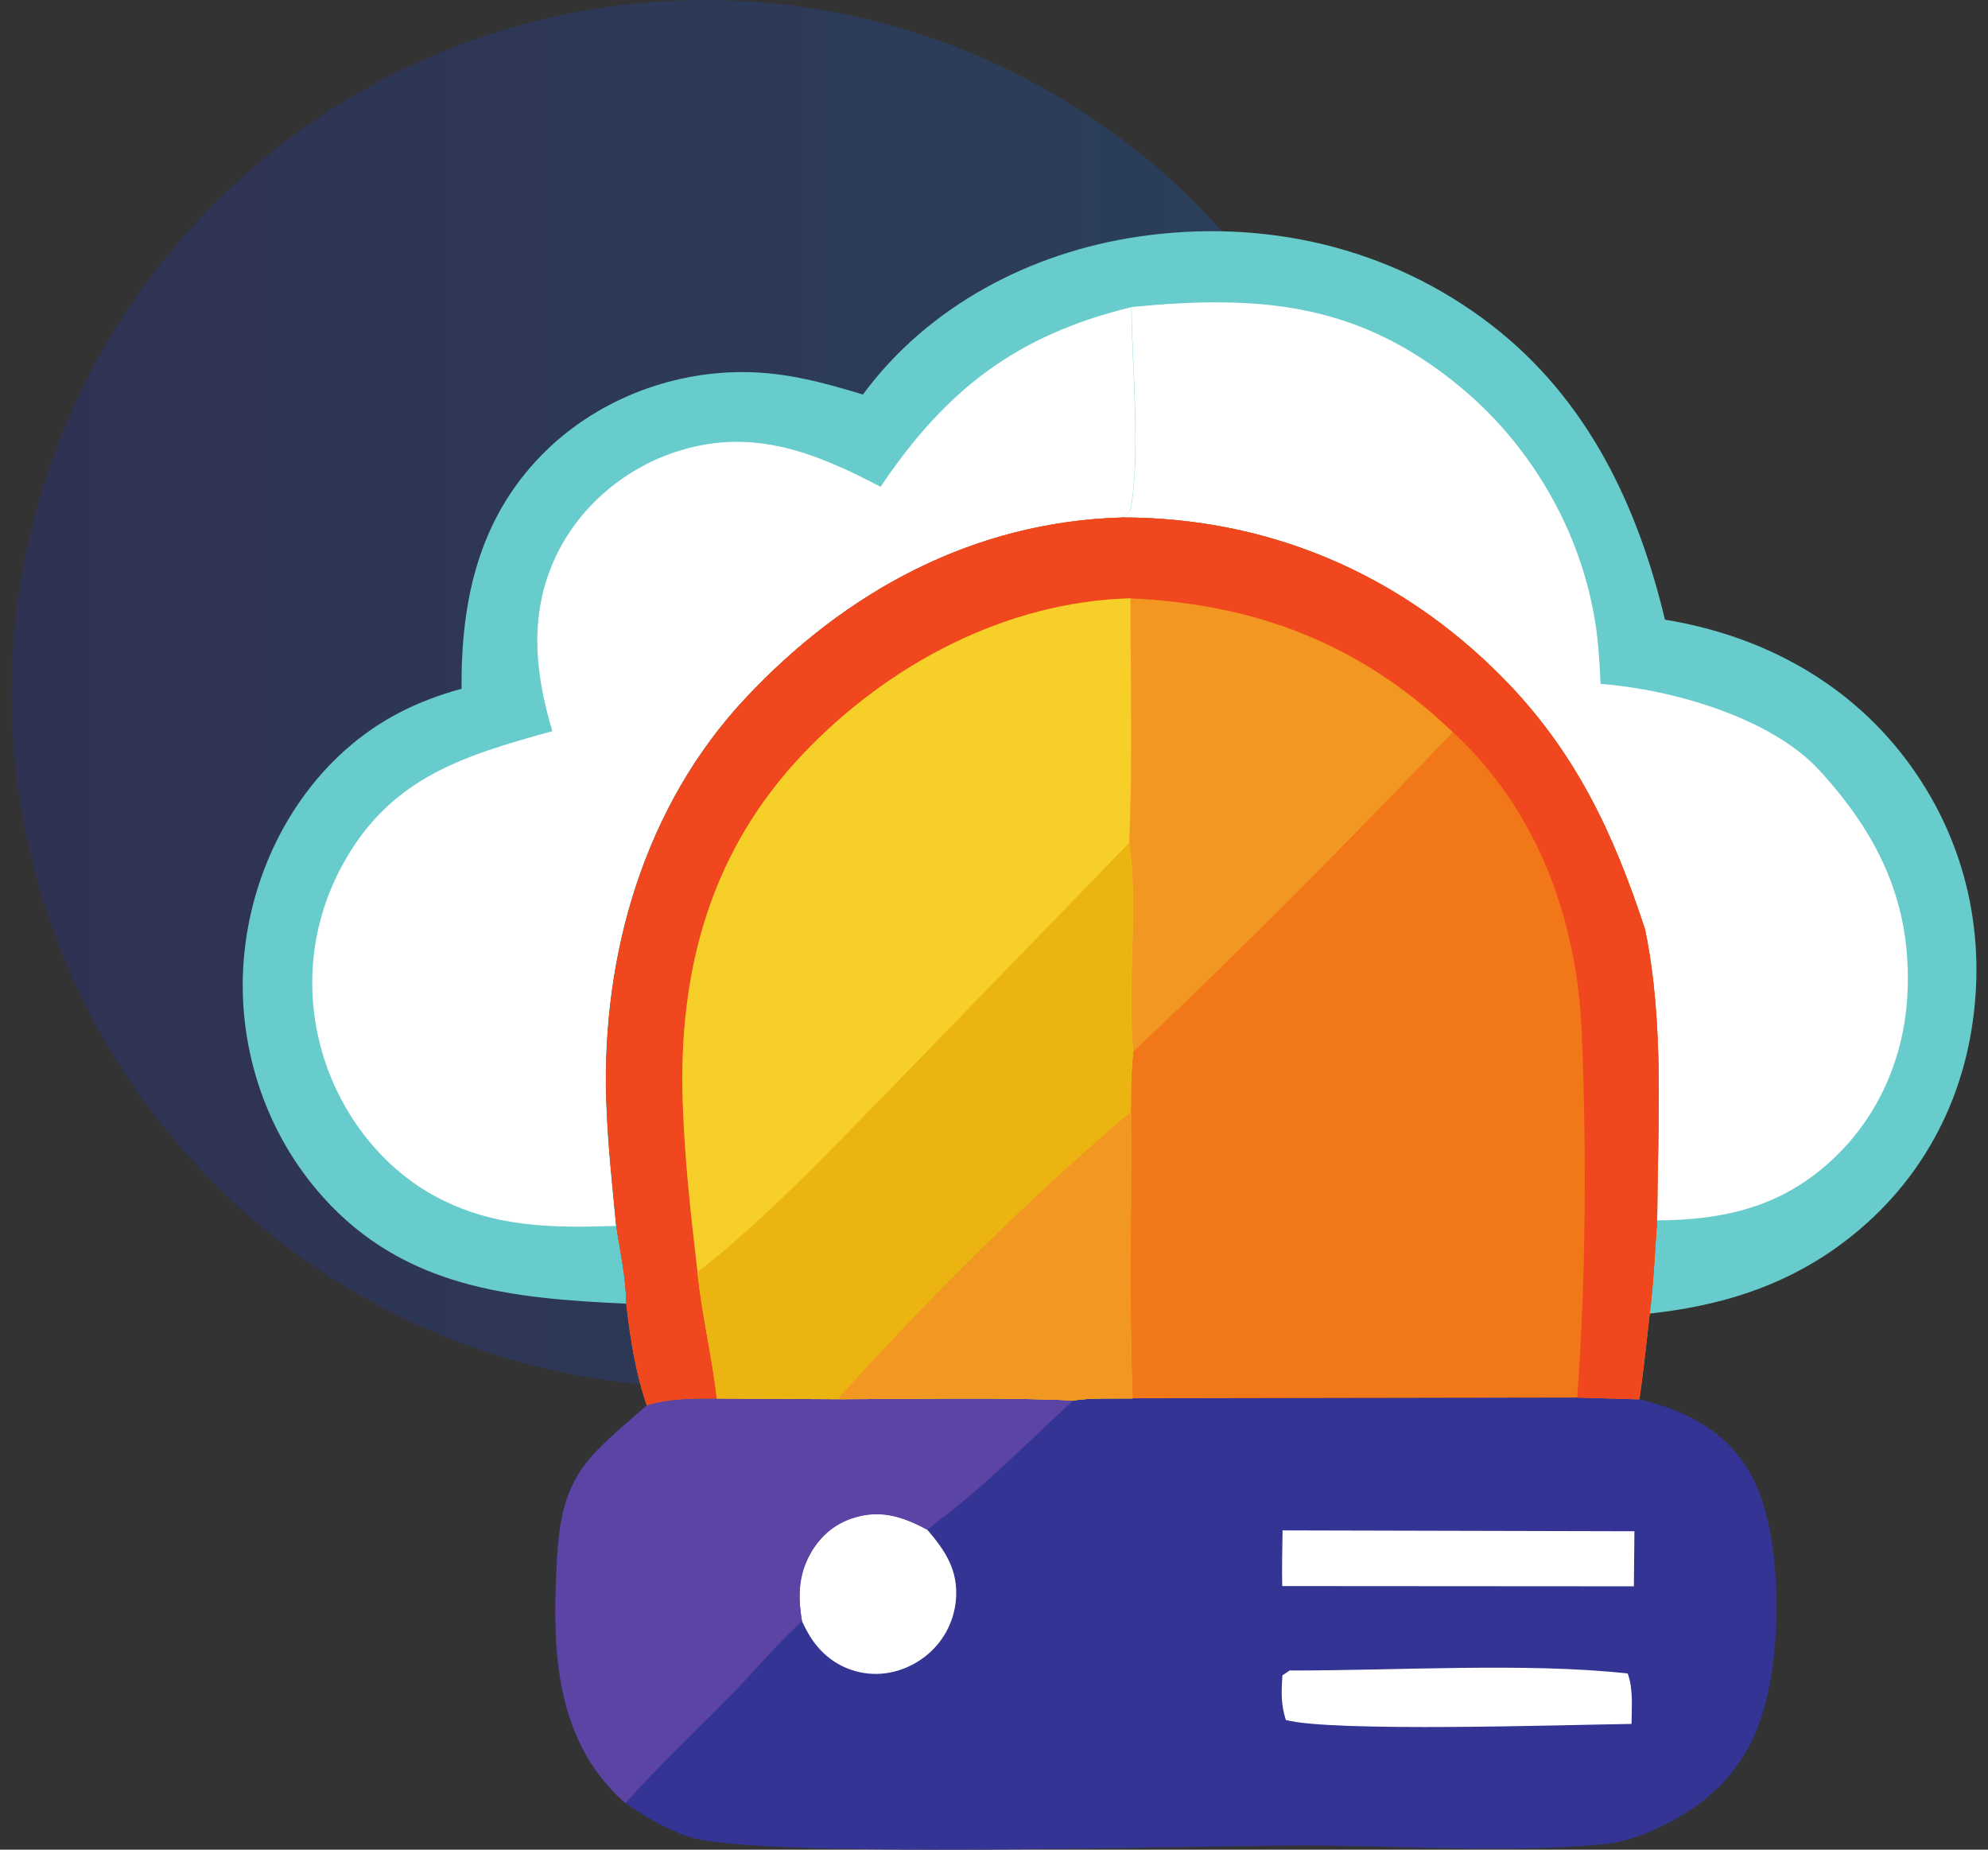
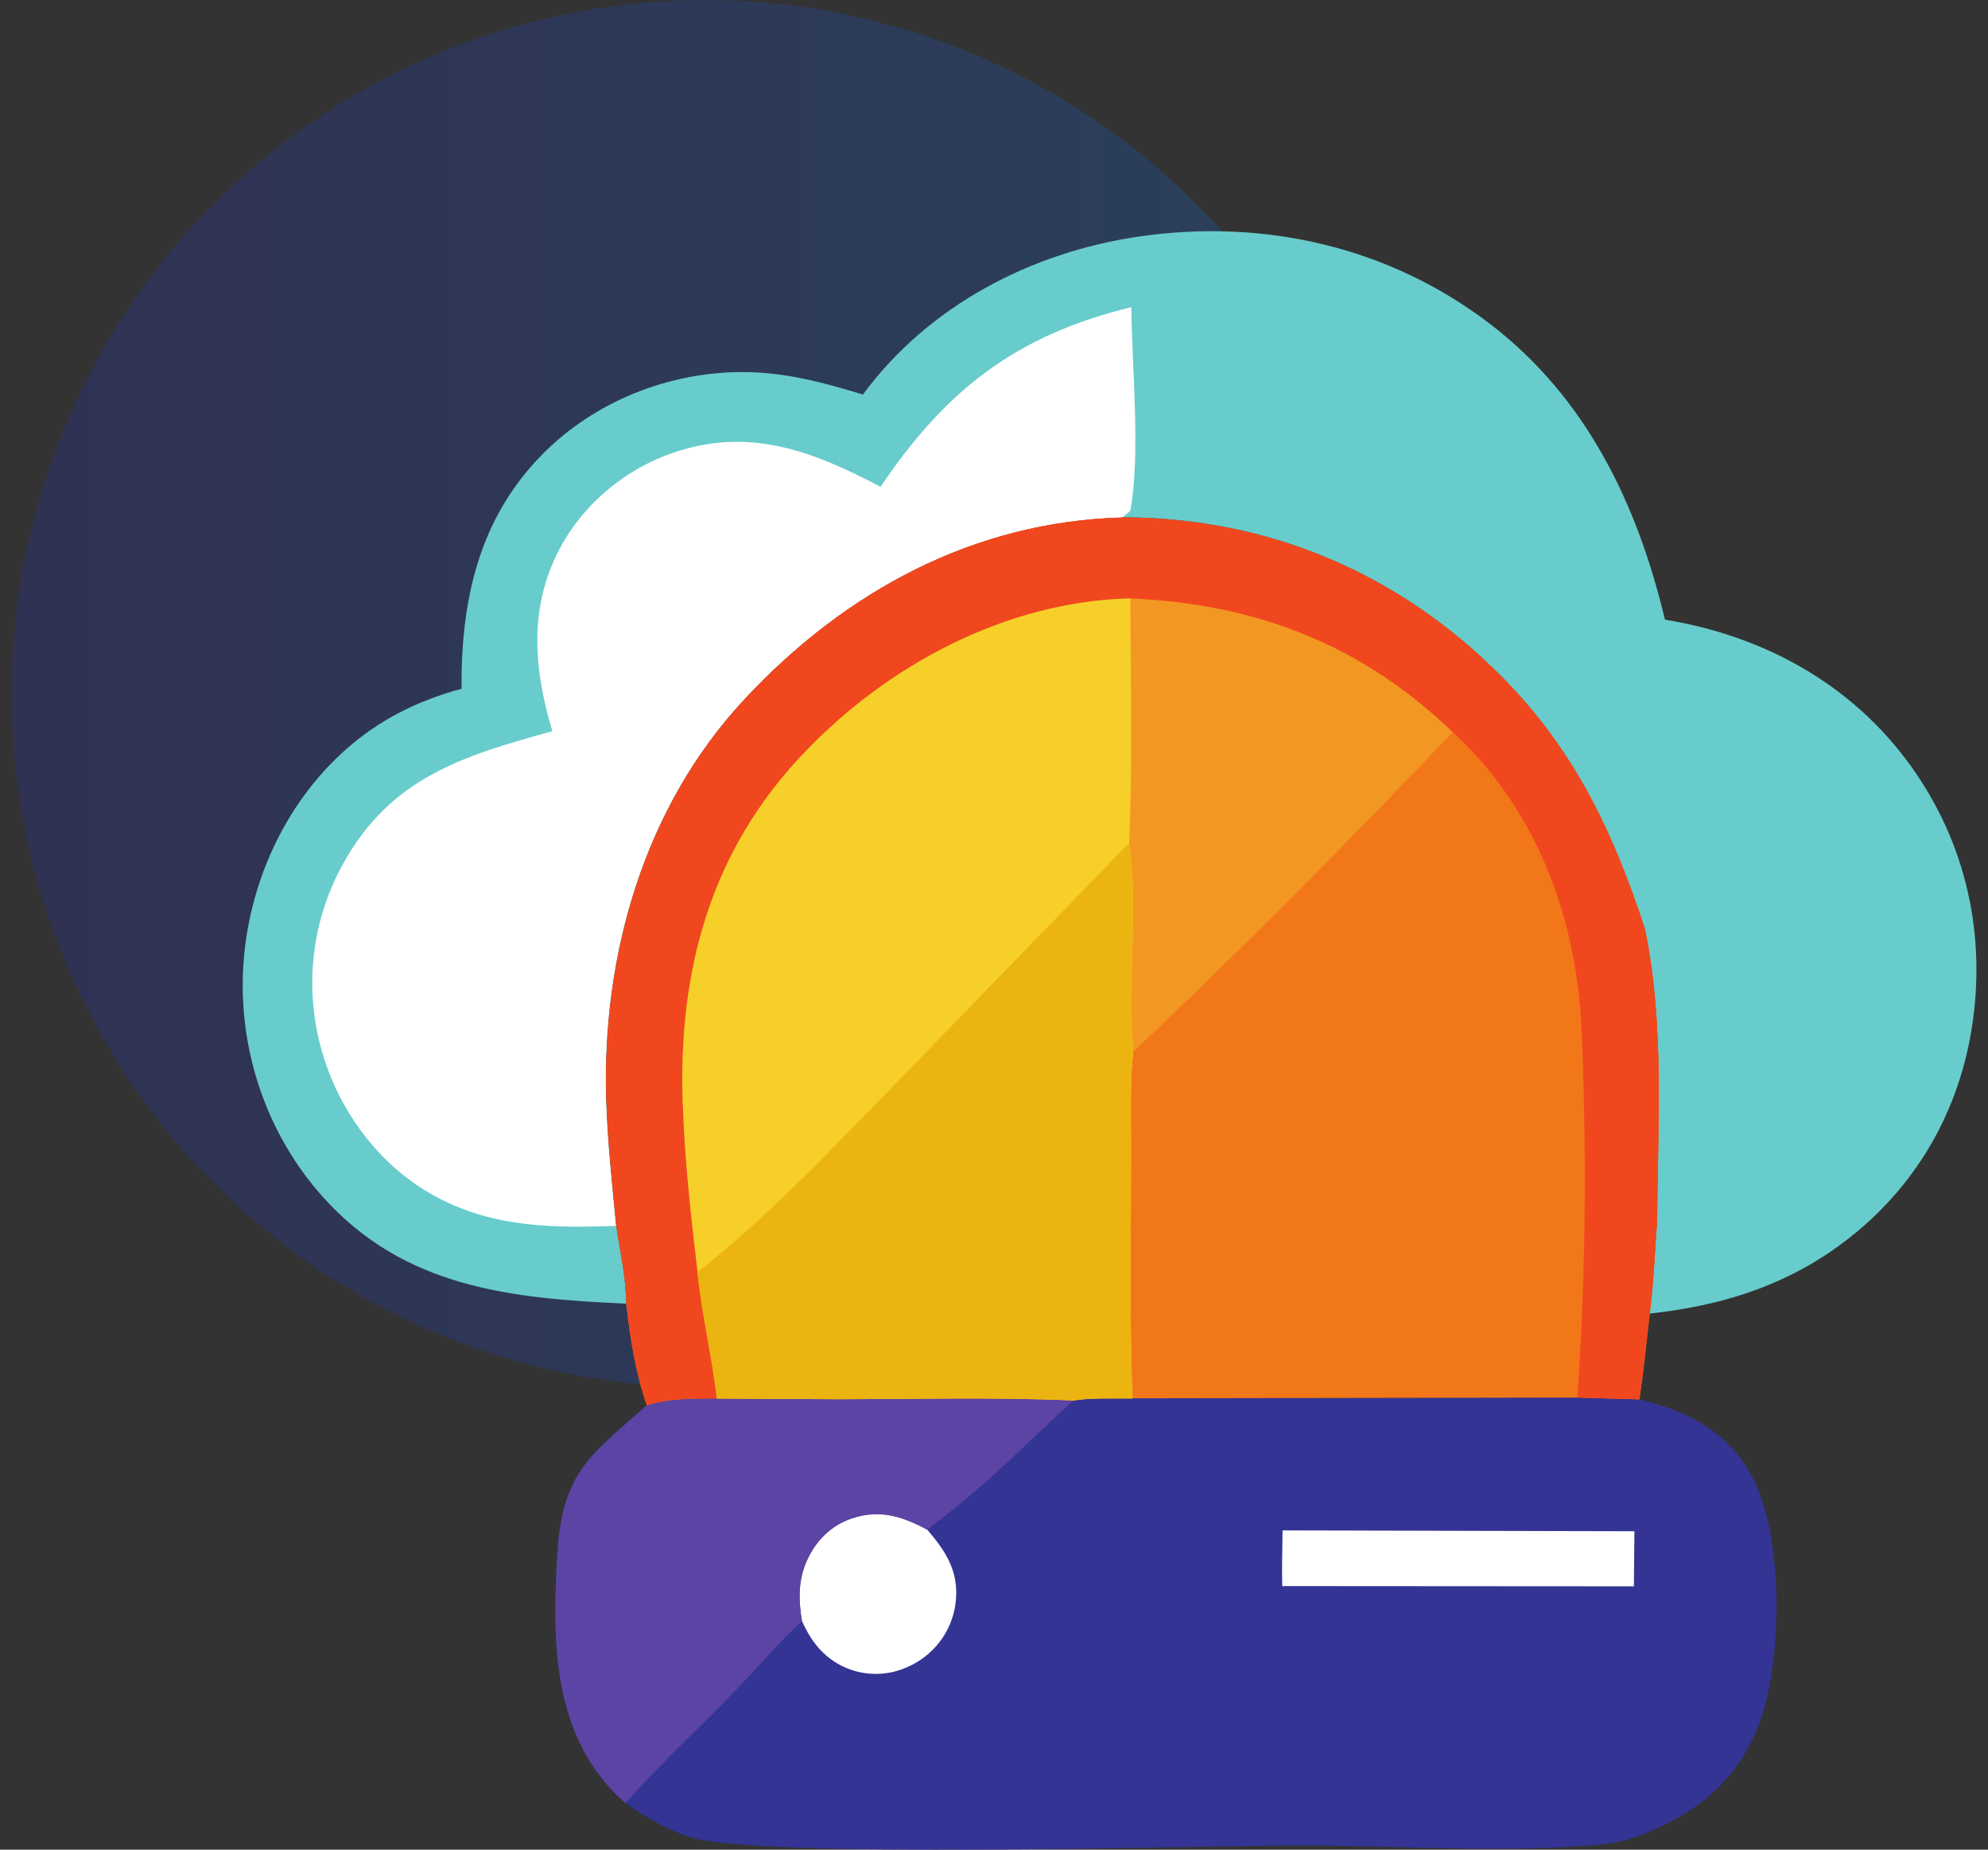
<svg xmlns="http://www.w3.org/2000/svg" width="86" height="80" viewBox="0 0 86 80" fill="none">
  <rect x="0" y="0" width="86" height="80" fill="#333333" stroke="none" />
  <circle opacity="0.2" cx="30.5" cy="30" r="30" fill="url(#paint0_linear_8175_30684)" />
  <path d="M68.231 60.442L70.916 60.521C72.91 61.001 74.634 61.845 75.705 63.703C77.148 66.208 77.103 71.31 76.268 74.049C75.587 76.278 74.2 77.802 72.166 78.844C71.205 79.336 70.321 79.685 69.232 79.781C64.988 80.159 60.47 79.818 56.196 79.821C51.736 79.825 32.808 80.407 29.837 79.452C28.809 79.122 27.934 78.597 27.055 77.979C26.798 77.757 26.567 77.531 26.339 77.275C23.877 74.521 23.899 70.702 24.112 67.189C24.328 63.617 25.596 62.9 27.981 60.778C28.987 60.461 29.978 60.488 31.018 60.48L36.234 60.51C39.629 60.503 43.047 60.415 46.439 60.563C47.267 60.438 48.161 60.49 49.001 60.476L68.231 60.442Z" fill="#333494" />
-   <path d="M55.788 72.25C60.309 72.262 66.046 71.897 70.414 72.38C70.662 73.056 70.582 73.847 70.58 74.561C67.791 74.6 57.627 74.928 55.624 74.391C55.408 73.708 55.43 73.173 55.475 72.464L55.788 72.25Z" fill="white" />
  <path d="M55.483 66.191L70.705 66.228L70.681 68.61L55.469 68.6C55.447 67.8 55.477 66.992 55.483 66.191Z" fill="white" />
  <path d="M34.688 70.109C34.535 69.206 34.516 68.334 34.903 67.481C35.289 66.63 35.932 65.981 36.815 65.675C38.036 65.254 39.019 65.569 40.108 66.155C40.896 67.072 41.462 67.923 41.353 69.192C41.269 70.181 40.773 71.075 39.988 71.67C39.19 72.275 38.184 72.538 37.201 72.326C36.222 72.115 35.463 71.514 34.964 70.645C34.864 70.472 34.777 70.29 34.688 70.109Z" fill="white" />
  <path d="M31.018 60.486L36.234 60.515C39.629 60.508 43.047 60.42 46.439 60.568C44.536 62.291 42.751 64.163 40.697 65.699C40.499 65.847 40.308 66.01 40.117 66.167C39.027 65.581 38.044 65.266 36.824 65.687C35.941 65.993 35.298 66.642 34.912 67.493C34.525 68.345 34.543 69.218 34.696 70.121C33.637 71.073 32.703 72.212 31.704 73.234C30.166 74.81 28.52 76.343 27.055 77.985C26.798 77.762 26.567 77.536 26.339 77.281C23.877 74.526 23.899 70.707 24.112 67.195C24.328 63.623 25.596 62.905 27.981 60.783C28.987 60.466 29.978 60.493 31.018 60.486Z" fill="#5C44A4" />
  <path d="M37.33 17.064C40.161 13.22 44.601 10.919 49.234 10.236C54.651 9.437 60.092 10.657 64.479 14.026C68.626 17.21 70.826 21.781 72.025 26.801C76.284 27.497 80.104 29.567 82.671 33.142C85.064 36.477 85.949 40.482 85.287 44.538C84.654 48.418 82.607 51.705 79.428 53.969C76.999 55.7 74.29 56.498 71.361 56.813C71.534 55.482 71.584 54.114 71.683 52.773C71.708 48.607 72.007 44.283 71.158 40.185C69.784 35.988 68.13 32.48 65.011 29.314C60.555 24.789 54.854 22.379 48.553 22.372C42.132 22.55 36.585 25.544 32.222 30.216C27.886 34.859 26.03 41.261 26.226 47.562C26.283 49.38 26.482 51.199 26.656 53.008C26.817 54.096 27.089 55.29 27.085 56.384C22.131 56.161 17.501 55.712 13.966 51.768C11.556 49.079 10.32 45.47 10.521 41.853C10.719 38.306 12.284 34.801 14.933 32.441C16.416 31.119 18.064 30.31 19.966 29.789C19.939 25.975 20.703 22.455 23.449 19.664C25.715 17.36 28.927 16.087 32.131 16.093C33.958 16.095 35.596 16.534 37.33 17.064Z" fill="#68CCCC" />
-   <path d="M48.951 13.278C54.504 12.745 58.783 13.068 63.241 16.795C66.545 19.557 68.77 23.677 69.142 28.004C69.188 28.529 69.22 29.053 69.24 29.58C72.259 29.803 76.623 31.018 78.74 33.354C81.276 36.132 82.689 39.068 82.52 42.914C82.398 45.69 81.285 48.284 79.25 50.172C77.058 52.206 74.575 52.769 71.684 52.782C71.709 48.615 72.008 44.292 71.16 40.193C69.785 35.996 68.131 32.489 65.012 29.322C60.556 24.797 54.855 22.387 48.555 22.381L48.905 22.09C49.361 19.68 48.972 15.841 48.951 13.278Z" fill="white" />
  <path d="M38.093 21.055C40.941 16.823 43.991 14.492 48.941 13.285C48.963 15.847 49.351 19.687 48.895 22.096L48.545 22.387C42.123 22.564 36.577 25.558 32.214 30.23C27.877 34.873 26.021 41.276 26.218 47.577C26.275 49.395 26.474 51.213 26.647 53.023C23.944 53.113 21.443 53.098 18.979 51.822C16.593 50.586 14.813 48.304 14.006 45.738C13.133 42.961 13.414 39.99 14.8 37.436C16.86 33.638 20.027 32.691 23.894 31.624C23.126 29.056 22.868 26.49 24.08 23.993C25.137 21.817 27.128 20.184 29.416 19.486C32.618 18.508 35.285 19.582 38.093 21.055Z" fill="white" />
  <path d="M48.56 22.381C54.86 22.388 60.561 24.798 65.017 29.323C68.136 32.489 69.79 35.997 71.165 40.194C72.013 44.292 71.714 48.616 71.689 52.782C71.59 54.123 71.541 55.491 71.367 56.822C71.222 58.054 71.104 59.299 70.917 60.524L68.232 60.446L49.002 60.479C48.162 60.493 47.268 60.442 46.44 60.567C43.048 60.418 39.63 60.507 36.235 60.513L31.02 60.484C29.979 60.492 28.988 60.464 27.982 60.782C27.5 59.402 27.255 57.845 27.091 56.393C27.096 55.299 26.823 54.105 26.662 53.017C26.488 51.208 26.29 49.389 26.233 47.571C26.036 41.27 27.892 34.867 32.229 30.225C36.592 25.552 42.138 22.559 48.56 22.381Z" fill="#F27718" />
  <path d="M48.898 25.882C54.329 26.129 58.854 27.852 62.84 31.67C58.358 36.376 53.742 41.032 49.021 45.493C48.731 42.51 49.263 39.425 48.844 36.46C48.999 32.947 48.898 29.399 48.898 25.882Z" fill="#F29822" />
  <path d="M48.56 22.381C54.86 22.388 60.561 24.798 65.017 29.323C68.136 32.489 69.79 35.997 71.165 40.194C72.013 44.292 71.714 48.616 71.689 52.782C71.59 54.123 71.541 55.491 71.367 56.822C71.222 58.054 71.104 59.299 70.917 60.524L68.232 60.446C68.605 55.257 68.642 49.799 68.422 44.599C68.215 39.708 66.48 35.017 62.853 31.664C58.867 27.846 54.342 26.123 48.912 25.876C43.531 26.015 38.404 28.74 34.722 32.63C30.762 36.813 29.355 41.925 29.54 47.633C29.62 50.099 29.893 52.569 30.183 55.017C30.365 56.858 30.818 58.653 31.02 60.484C29.979 60.492 28.988 60.464 27.982 60.782C27.5 59.402 27.255 57.845 27.091 56.393C27.096 55.299 26.823 54.105 26.662 53.017C26.488 51.208 26.29 49.389 26.233 47.571C26.036 41.27 27.892 34.867 32.229 30.225C36.592 25.552 42.138 22.559 48.56 22.381Z" fill="#F1471F" />
  <path d="M30.175 55.021C29.885 52.573 29.611 50.103 29.532 47.638C29.347 41.929 30.753 36.817 34.714 32.634C38.396 28.744 43.523 26.019 48.904 25.88C48.904 29.397 49.004 32.945 48.849 36.458C49.268 39.422 48.736 42.508 49.026 45.49C48.925 46.355 48.922 47.203 48.923 48.072C48.958 52.207 48.832 56.352 48.993 60.483C48.154 60.497 47.26 60.446 46.432 60.571C43.04 60.422 39.622 60.511 36.227 60.517L31.011 60.488C30.809 58.657 30.357 56.862 30.175 55.021Z" fill="#F6D028" />
  <path d="M48.846 36.457C49.265 39.422 48.733 42.507 49.023 45.489C48.922 46.355 48.919 47.202 48.92 48.072C48.955 52.207 48.829 56.352 48.99 60.483C48.151 60.497 47.257 60.446 46.429 60.571C43.037 60.422 39.619 60.511 36.223 60.517L31.008 60.488C30.806 58.657 30.354 56.862 30.172 55.021C33.195 52.652 35.804 49.866 38.492 47.127L48.846 36.457Z" fill="#ECB411" />
-   <path d="M36.234 60.517C40.18 56.126 44.443 51.893 48.931 48.072C48.966 52.207 48.84 56.352 49.001 60.483C48.162 60.497 47.268 60.446 46.44 60.571C43.048 60.422 39.63 60.511 36.234 60.517Z" fill="#F29822" />
  <defs>
    <linearGradient id="paint0_linear_8175_30684" x1="1.162" y1="30" x2="60.5" y2="30" gradientUnits="userSpaceOnUse">
      <stop stop-color="#202CD3" />
      <stop offset="1" stop-color="#0778F9" />
    </linearGradient>
  </defs>
</svg>